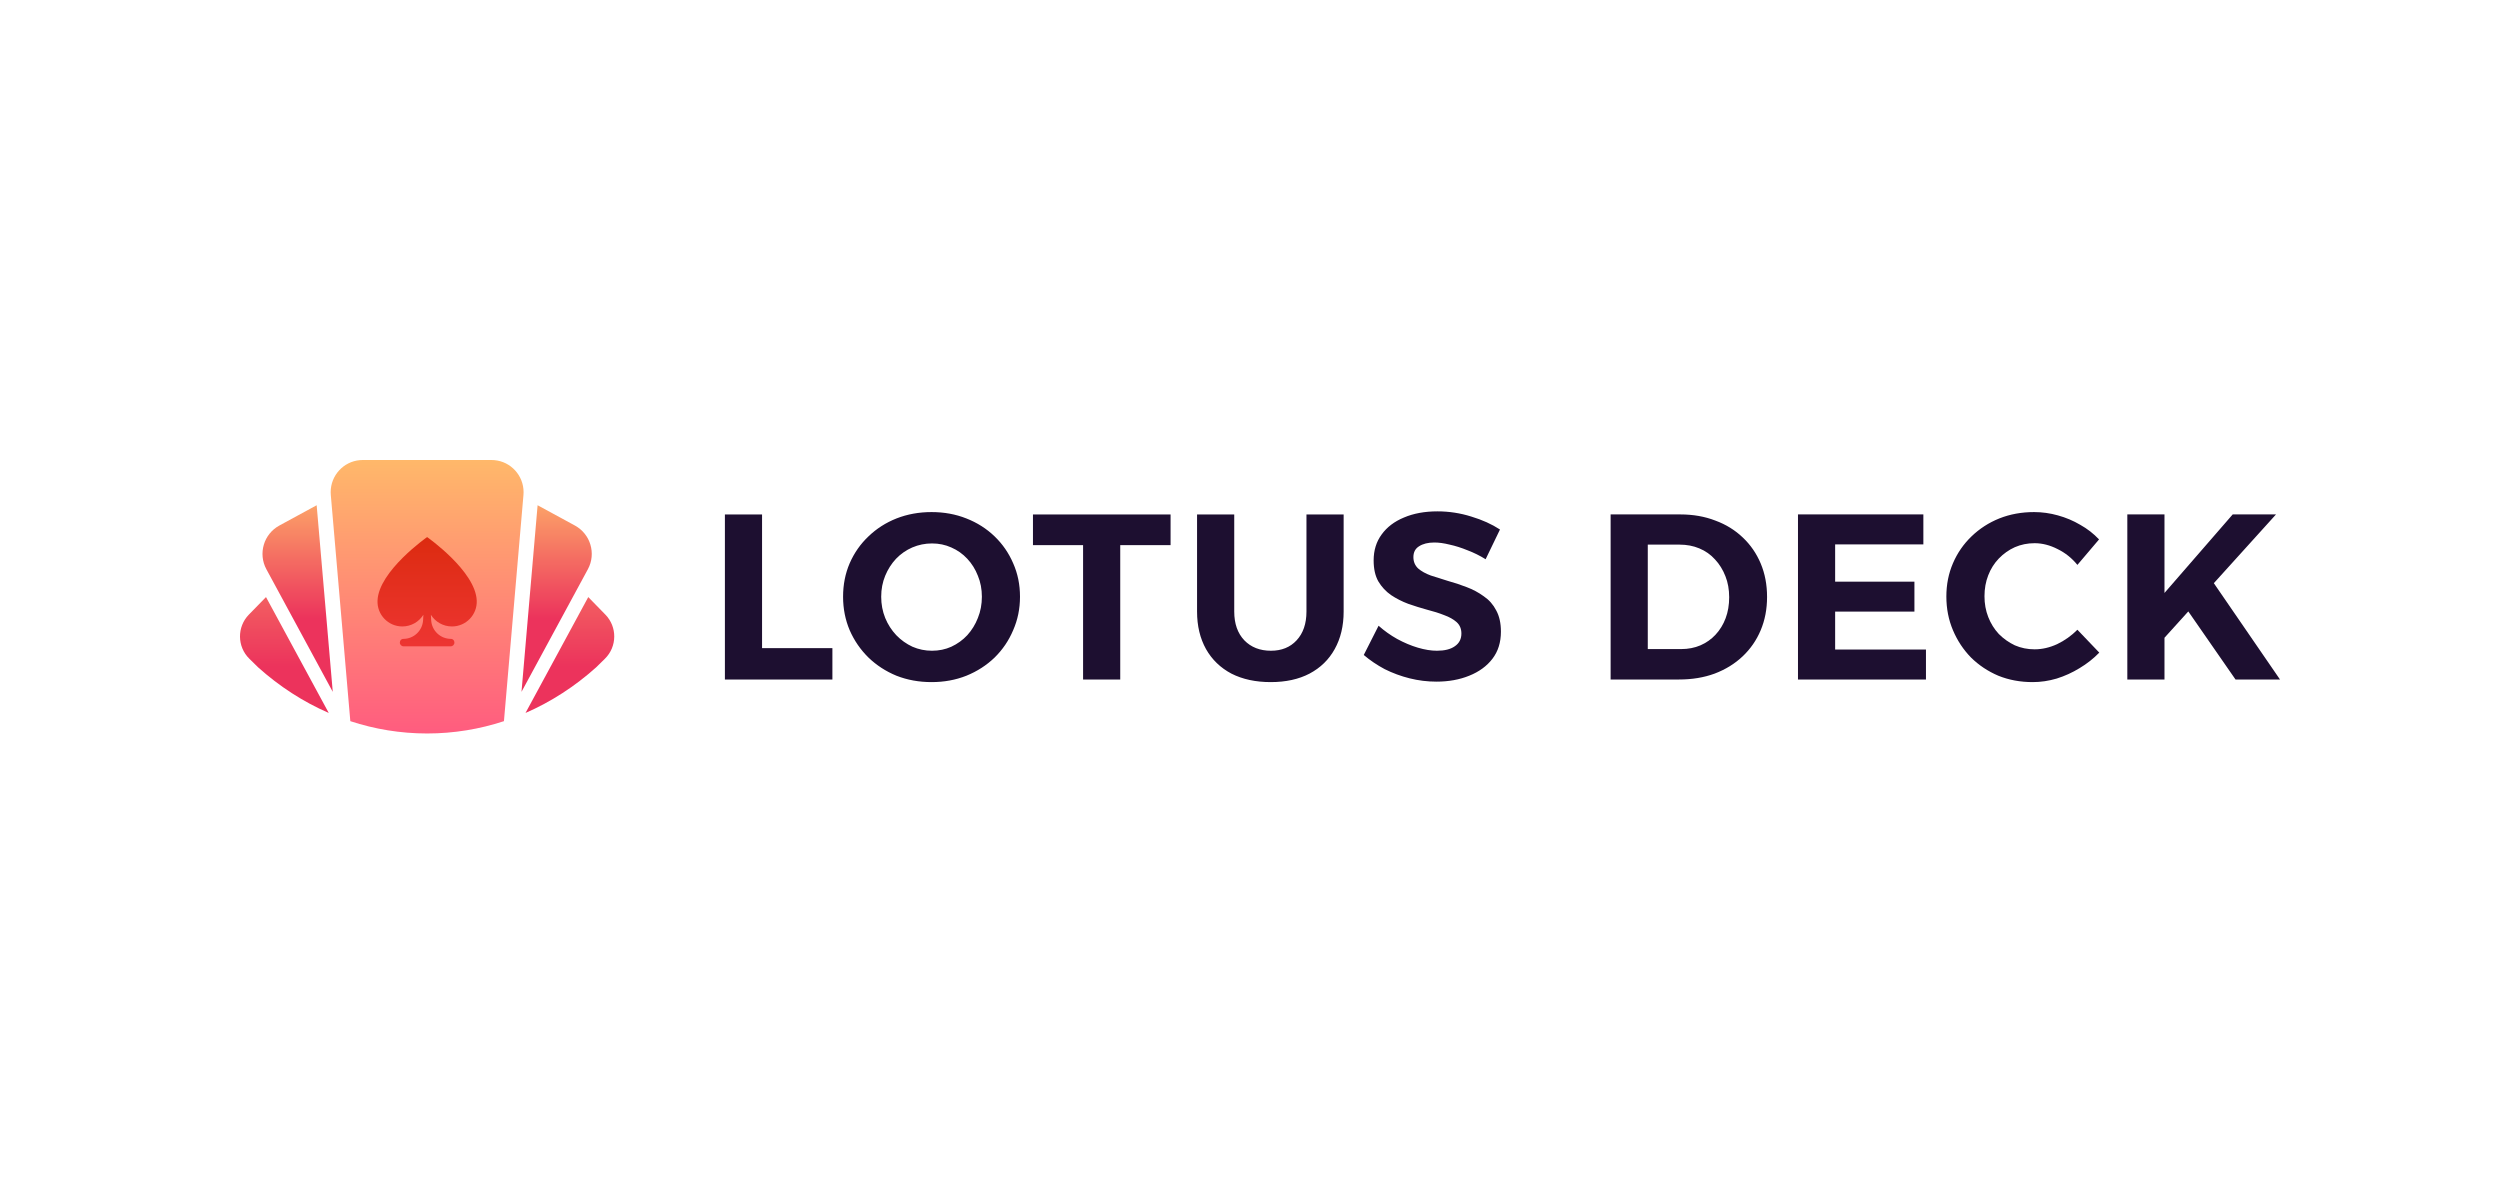
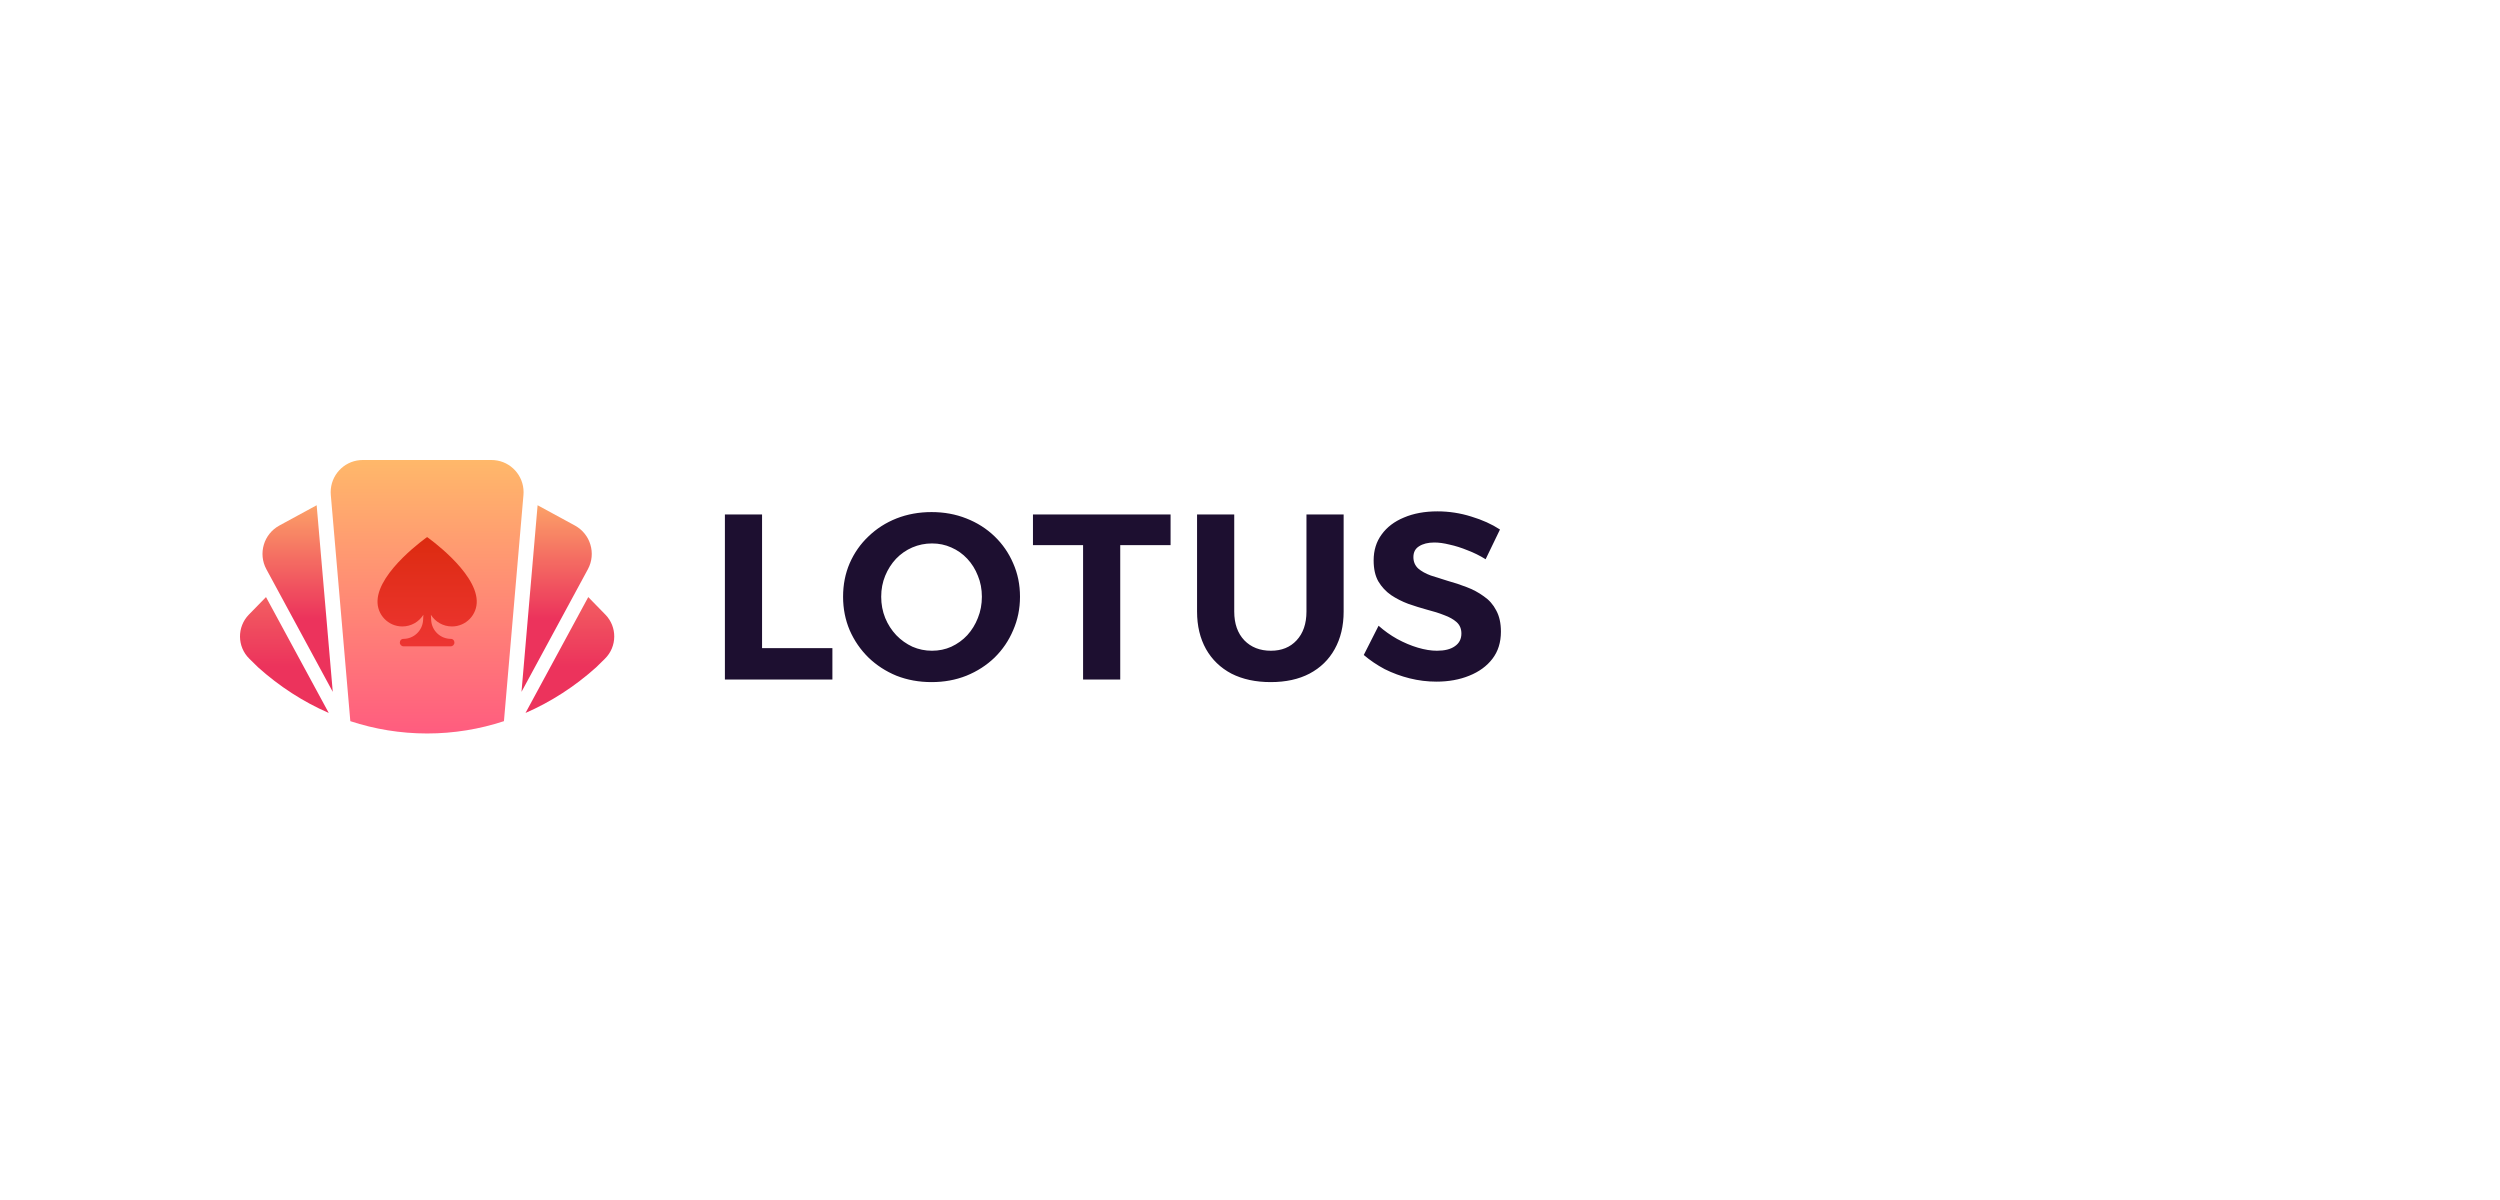
<svg xmlns="http://www.w3.org/2000/svg" width="125" height="60" viewBox="0 0 125 60" fill="none">
  <path d="M36.245 25.722H38.103V32.407H41.62V33.976H36.245V25.722ZM74.281 27.962C73.991 27.781 73.689 27.632 73.376 27.514C73.07 27.388 72.772 27.294 72.482 27.231C72.199 27.16 71.944 27.125 71.717 27.125C71.403 27.125 71.149 27.188 70.953 27.314C70.764 27.431 70.67 27.612 70.67 27.856C70.67 28.084 70.749 28.273 70.906 28.422C71.07 28.564 71.282 28.681 71.541 28.776C71.799 28.862 72.086 28.953 72.399 29.047C72.713 29.133 73.023 29.235 73.328 29.354C73.642 29.471 73.929 29.625 74.187 29.813C74.454 29.994 74.662 30.23 74.811 30.521C74.967 30.804 75.046 31.158 75.046 31.582C75.046 32.117 74.905 32.569 74.622 32.938C74.34 33.307 73.952 33.59 73.458 33.787C72.972 33.984 72.427 34.082 71.823 34.082C71.368 34.082 70.921 34.027 70.482 33.917C70.043 33.807 69.627 33.653 69.235 33.457C68.851 33.252 68.502 33.017 68.188 32.749L68.929 31.287C69.212 31.539 69.521 31.759 69.858 31.948C70.204 32.136 70.549 32.282 70.894 32.384C71.239 32.486 71.556 32.537 71.846 32.537C72.231 32.537 72.529 32.463 72.74 32.313C72.96 32.164 73.07 31.951 73.07 31.676C73.07 31.441 72.991 31.252 72.835 31.11C72.678 30.969 72.47 30.851 72.211 30.757C71.952 30.654 71.666 30.564 71.353 30.485C71.039 30.399 70.725 30.301 70.411 30.191C70.098 30.073 69.812 29.927 69.553 29.754C69.294 29.574 69.082 29.346 68.917 29.07C68.761 28.795 68.682 28.446 68.682 28.021C68.682 27.518 68.816 27.085 69.082 26.724C69.349 26.355 69.721 26.072 70.2 25.875C70.678 25.671 71.235 25.568 71.87 25.568C72.45 25.568 73.015 25.655 73.564 25.828C74.113 25.993 74.591 26.209 74.999 26.476L74.281 27.962ZM61.712 30.58C61.712 31.185 61.881 31.665 62.218 32.018C62.555 32.364 62.998 32.537 63.547 32.537C64.08 32.537 64.508 32.364 64.829 32.018C65.158 31.665 65.323 31.185 65.323 30.58V25.722H67.182V30.58C67.182 31.295 67.033 31.92 66.735 32.455C66.444 32.981 66.025 33.39 65.476 33.681C64.935 33.964 64.288 34.105 63.535 34.105C62.782 34.105 62.128 33.964 61.571 33.681C61.022 33.39 60.599 32.981 60.301 32.455C60.003 31.92 59.853 31.295 59.853 30.58V25.722H61.712V30.58ZM51.648 25.722H58.529V27.255H56.012V33.976H54.154V27.255H51.648V25.722ZM46.577 25.604C47.204 25.604 47.785 25.71 48.318 25.922C48.859 26.134 49.329 26.433 49.729 26.818C50.129 27.204 50.439 27.652 50.658 28.163C50.886 28.674 51 29.232 51 29.837C51 30.434 50.886 30.992 50.658 31.511C50.439 32.03 50.129 32.486 49.729 32.879C49.329 33.264 48.859 33.567 48.318 33.787C47.785 33.999 47.204 34.105 46.577 34.105C45.95 34.105 45.365 33.999 44.825 33.787C44.291 33.567 43.825 33.264 43.425 32.879C43.025 32.486 42.711 32.03 42.484 31.511C42.264 30.992 42.154 30.434 42.154 29.837C42.154 29.232 42.264 28.674 42.484 28.163C42.711 27.644 43.025 27.196 43.425 26.818C43.825 26.433 44.291 26.134 44.825 25.922C45.365 25.71 45.95 25.604 46.577 25.604ZM46.6 27.172C46.255 27.172 45.926 27.239 45.613 27.373C45.307 27.506 45.036 27.695 44.801 27.939C44.574 28.182 44.393 28.465 44.26 28.788C44.127 29.11 44.06 29.46 44.06 29.837C44.06 30.214 44.127 30.568 44.26 30.898C44.393 31.221 44.577 31.508 44.813 31.759C45.048 32.003 45.318 32.195 45.624 32.337C45.93 32.47 46.256 32.537 46.601 32.537C46.946 32.537 47.267 32.471 47.565 32.337C47.871 32.195 48.138 32.003 48.365 31.759C48.592 31.508 48.769 31.221 48.894 30.898C49.028 30.568 49.094 30.214 49.094 29.837C49.094 29.46 49.028 29.11 48.894 28.788C48.769 28.465 48.592 28.182 48.365 27.939C48.138 27.695 47.871 27.506 47.565 27.373C47.267 27.239 46.946 27.172 46.601 27.172H46.6Z" fill="#1D0F30" />
-   <path d="M84.012 25.721C84.655 25.721 85.24 25.824 85.765 26.028C86.298 26.224 86.757 26.508 87.141 26.877C87.525 27.239 87.823 27.671 88.035 28.174C88.247 28.677 88.353 29.235 88.353 29.848C88.353 30.454 88.247 31.008 88.035 31.511C87.823 32.014 87.522 32.45 87.129 32.82C86.737 33.19 86.271 33.476 85.73 33.681C85.196 33.877 84.605 33.975 83.954 33.975H80.531V25.721H84.012ZM106.366 25.721H108.224V29.648L111.635 25.721H113.8L110.692 29.159L114 33.975H111.776L109.415 30.571L108.224 31.888V33.975H106.366V25.721ZM103.87 28.245C103.595 27.907 103.266 27.643 102.882 27.455C102.497 27.258 102.113 27.16 101.729 27.16C101.376 27.16 101.047 27.227 100.741 27.36C100.443 27.494 100.176 27.683 99.941 27.926C99.714 28.162 99.537 28.441 99.412 28.764C99.286 29.086 99.224 29.436 99.224 29.813C99.224 30.183 99.286 30.528 99.412 30.851C99.537 31.173 99.714 31.456 99.941 31.7C100.176 31.936 100.443 32.124 100.741 32.266C101.047 32.399 101.376 32.466 101.729 32.466C102.105 32.466 102.482 32.38 102.858 32.207C103.235 32.026 103.572 31.786 103.87 31.487L104.964 32.631C104.674 32.93 104.344 33.189 103.976 33.409C103.615 33.63 103.235 33.803 102.835 33.928C102.435 34.046 102.035 34.105 101.635 34.105C101.015 34.105 100.443 33.999 99.918 33.787C99.4 33.567 98.945 33.264 98.553 32.879C98.169 32.486 97.867 32.03 97.648 31.511C97.428 30.992 97.318 30.43 97.318 29.825C97.318 29.227 97.428 28.673 97.648 28.162C97.867 27.651 98.177 27.203 98.577 26.818C98.977 26.433 99.439 26.134 99.965 25.922C100.498 25.71 101.078 25.604 101.705 25.604C102.105 25.604 102.501 25.659 102.894 25.769C103.293 25.879 103.666 26.036 104.011 26.24C104.364 26.437 104.678 26.68 104.952 26.971L103.87 28.245ZM89.899 25.721H96.168V27.219H91.757V29.082H95.721V30.579H91.757V32.478H96.298V33.975H89.899V25.721ZM84.059 32.454C84.412 32.454 84.734 32.391 85.024 32.266C85.314 32.14 85.565 31.963 85.777 31.735C85.996 31.499 86.165 31.224 86.282 30.91C86.4 30.595 86.459 30.245 86.459 29.86C86.459 29.475 86.396 29.125 86.271 28.811C86.145 28.488 85.973 28.209 85.753 27.974C85.534 27.73 85.271 27.545 84.965 27.419C84.667 27.294 84.338 27.231 83.977 27.231H82.389V32.454H84.059H84.059Z" fill="#1D0F30" />
  <path d="M16.638 34.592L15.833 25.262L13.965 26.278C13.575 26.491 13.308 26.841 13.191 27.236C13.074 27.632 13.108 28.072 13.319 28.462L16.638 34.592ZM26.075 34.592L26.88 25.262L28.748 26.278C29.137 26.491 29.405 26.841 29.521 27.236C29.639 27.632 29.605 28.072 29.394 28.462L26.075 34.592Z" fill="url(#paint0_linear_2944_472)" />
  <path d="M21.356 23H18.14C18.091 23 18.044 23.002 17.998 23.006C17.585 23.042 17.218 23.234 16.956 23.521C16.693 23.808 16.534 24.191 16.534 24.607C16.534 24.654 16.536 24.701 16.54 24.748L17.516 36.058C18.732 36.458 20.021 36.674 21.356 36.674C22.691 36.674 23.98 36.458 25.197 36.058L26.173 24.748C26.177 24.701 26.179 24.654 26.179 24.607C26.179 24.191 26.019 23.808 25.757 23.521C25.494 23.234 25.128 23.042 24.714 23.006C24.668 23.002 24.621 23 24.573 23H21.356Z" fill="url(#paint1_linear_2944_472)" />
  <path fill-rule="evenodd" clip-rule="evenodd" d="M16.438 35.648C15.151 35.088 13.962 34.314 12.906 33.367L12.468 32.937C11.853 32.334 11.843 31.346 12.444 30.73L13.3 29.854L16.438 35.648ZM26.275 35.648C27.562 35.088 28.751 34.314 29.807 33.367L30.245 32.937C30.859 32.334 30.87 31.346 30.268 30.73L29.413 29.854L26.275 35.648Z" fill="url(#paint2_linear_2944_472)" />
  <path d="M21.356 32.316H20.178C20.075 32.316 19.992 32.233 19.992 32.13C19.992 32.027 20.06 31.944 20.166 31.944C20.694 31.944 21.129 31.53 21.155 31.002L21.169 30.739C20.949 31.09 20.56 31.323 20.116 31.323C19.414 31.323 18.849 30.739 18.876 30.035C18.926 28.556 21.356 26.854 21.356 26.854C21.356 26.854 23.787 28.556 23.837 30.035C23.864 30.739 23.299 31.323 22.597 31.323C22.153 31.323 21.764 31.09 21.544 30.739L21.558 31.002C21.584 31.53 22.019 31.944 22.546 31.944C22.652 31.944 22.721 32.027 22.721 32.13C22.721 32.233 22.638 32.316 22.535 32.316H21.356Z" fill="url(#paint3_linear_2944_472)" />
  <defs>
    <linearGradient id="paint0_linear_2944_472" x1="21.356" y1="24.068" x2="21.356" y2="30.939" gradientUnits="userSpaceOnUse">
      <stop stop-color="#FFB86A" />
      <stop offset="1" stop-color="#EC335C" />
    </linearGradient>
    <linearGradient id="paint1_linear_2944_472" x1="21.356" y1="23.036" x2="21.356" y2="36.694" gradientUnits="userSpaceOnUse">
      <stop stop-color="#FFB86A" />
      <stop offset="1" stop-color="#FF5C7F" />
    </linearGradient>
    <linearGradient id="paint2_linear_2944_472" x1="21.356" y1="22.787" x2="21.356" y2="33.329" gradientUnits="userSpaceOnUse">
      <stop stop-color="#FFB86A" />
      <stop offset="1" stop-color="#EC335C" />
    </linearGradient>
    <linearGradient id="paint3_linear_2944_472" x1="21.356" y1="26.854" x2="21.356" y2="32.316" gradientUnits="userSpaceOnUse">
      <stop stop-color="#DC2B10" />
      <stop offset="1" stop-color="#ED3532" />
    </linearGradient>
  </defs>
</svg>